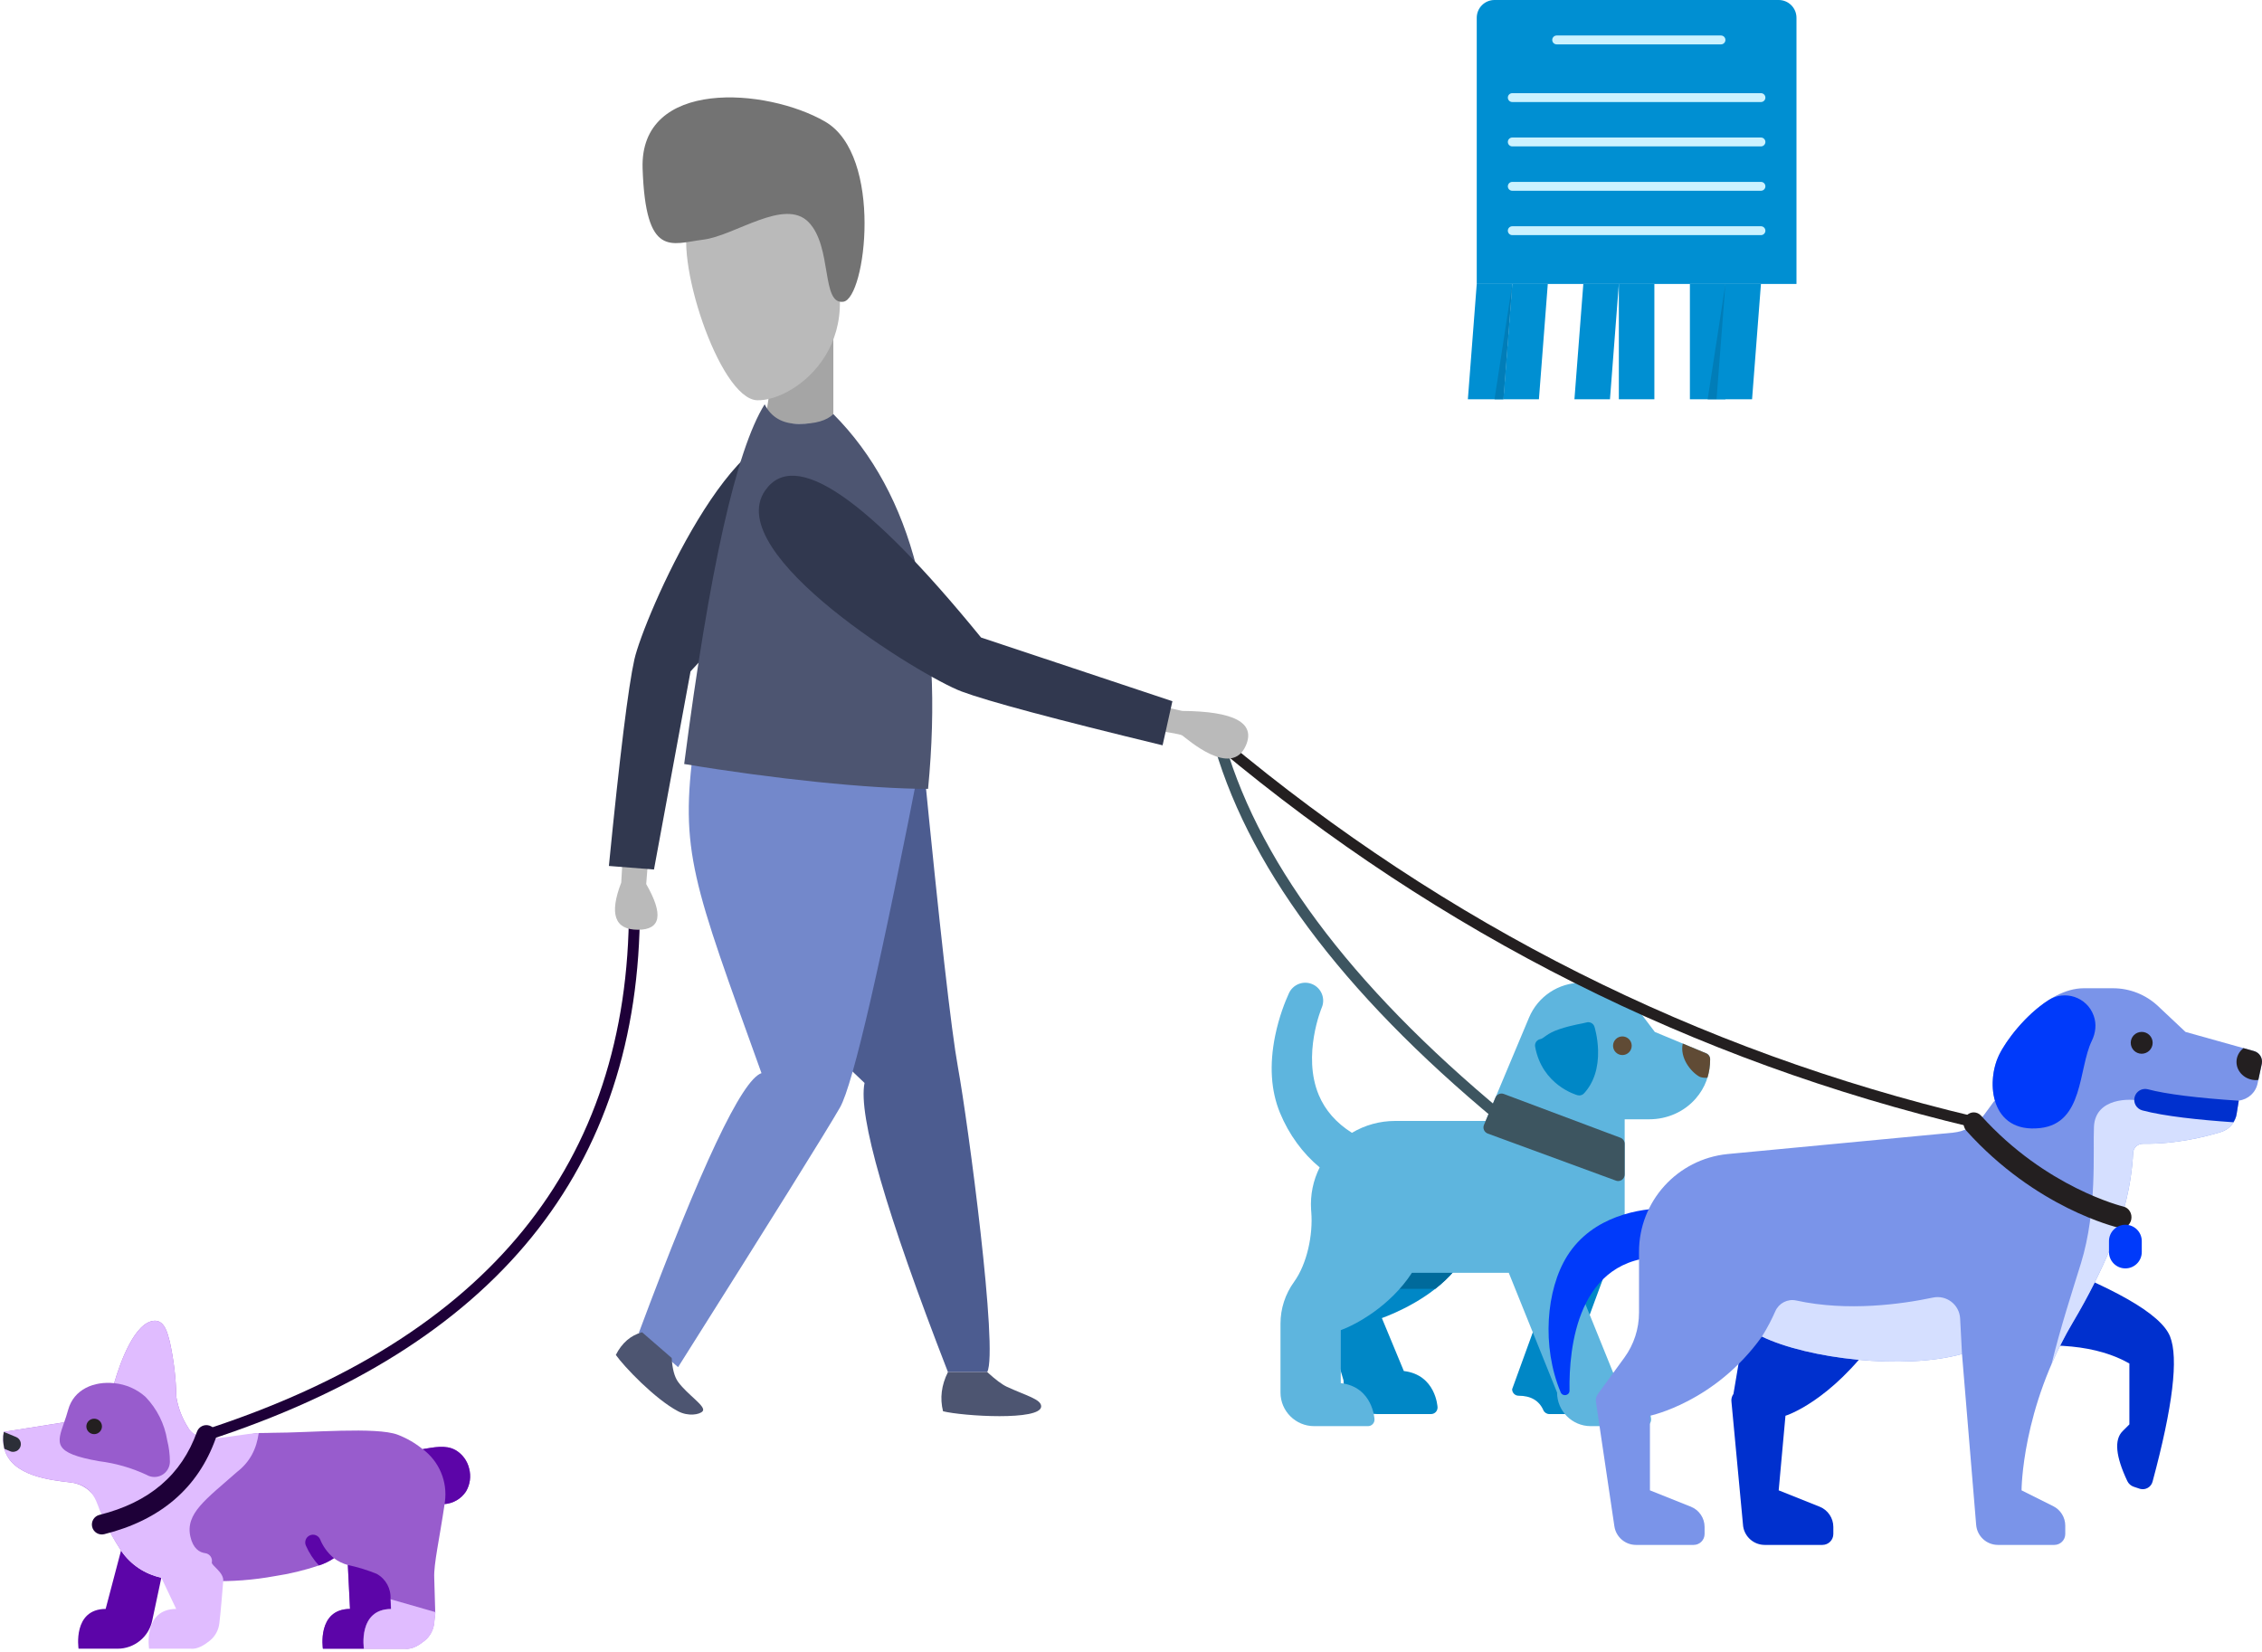
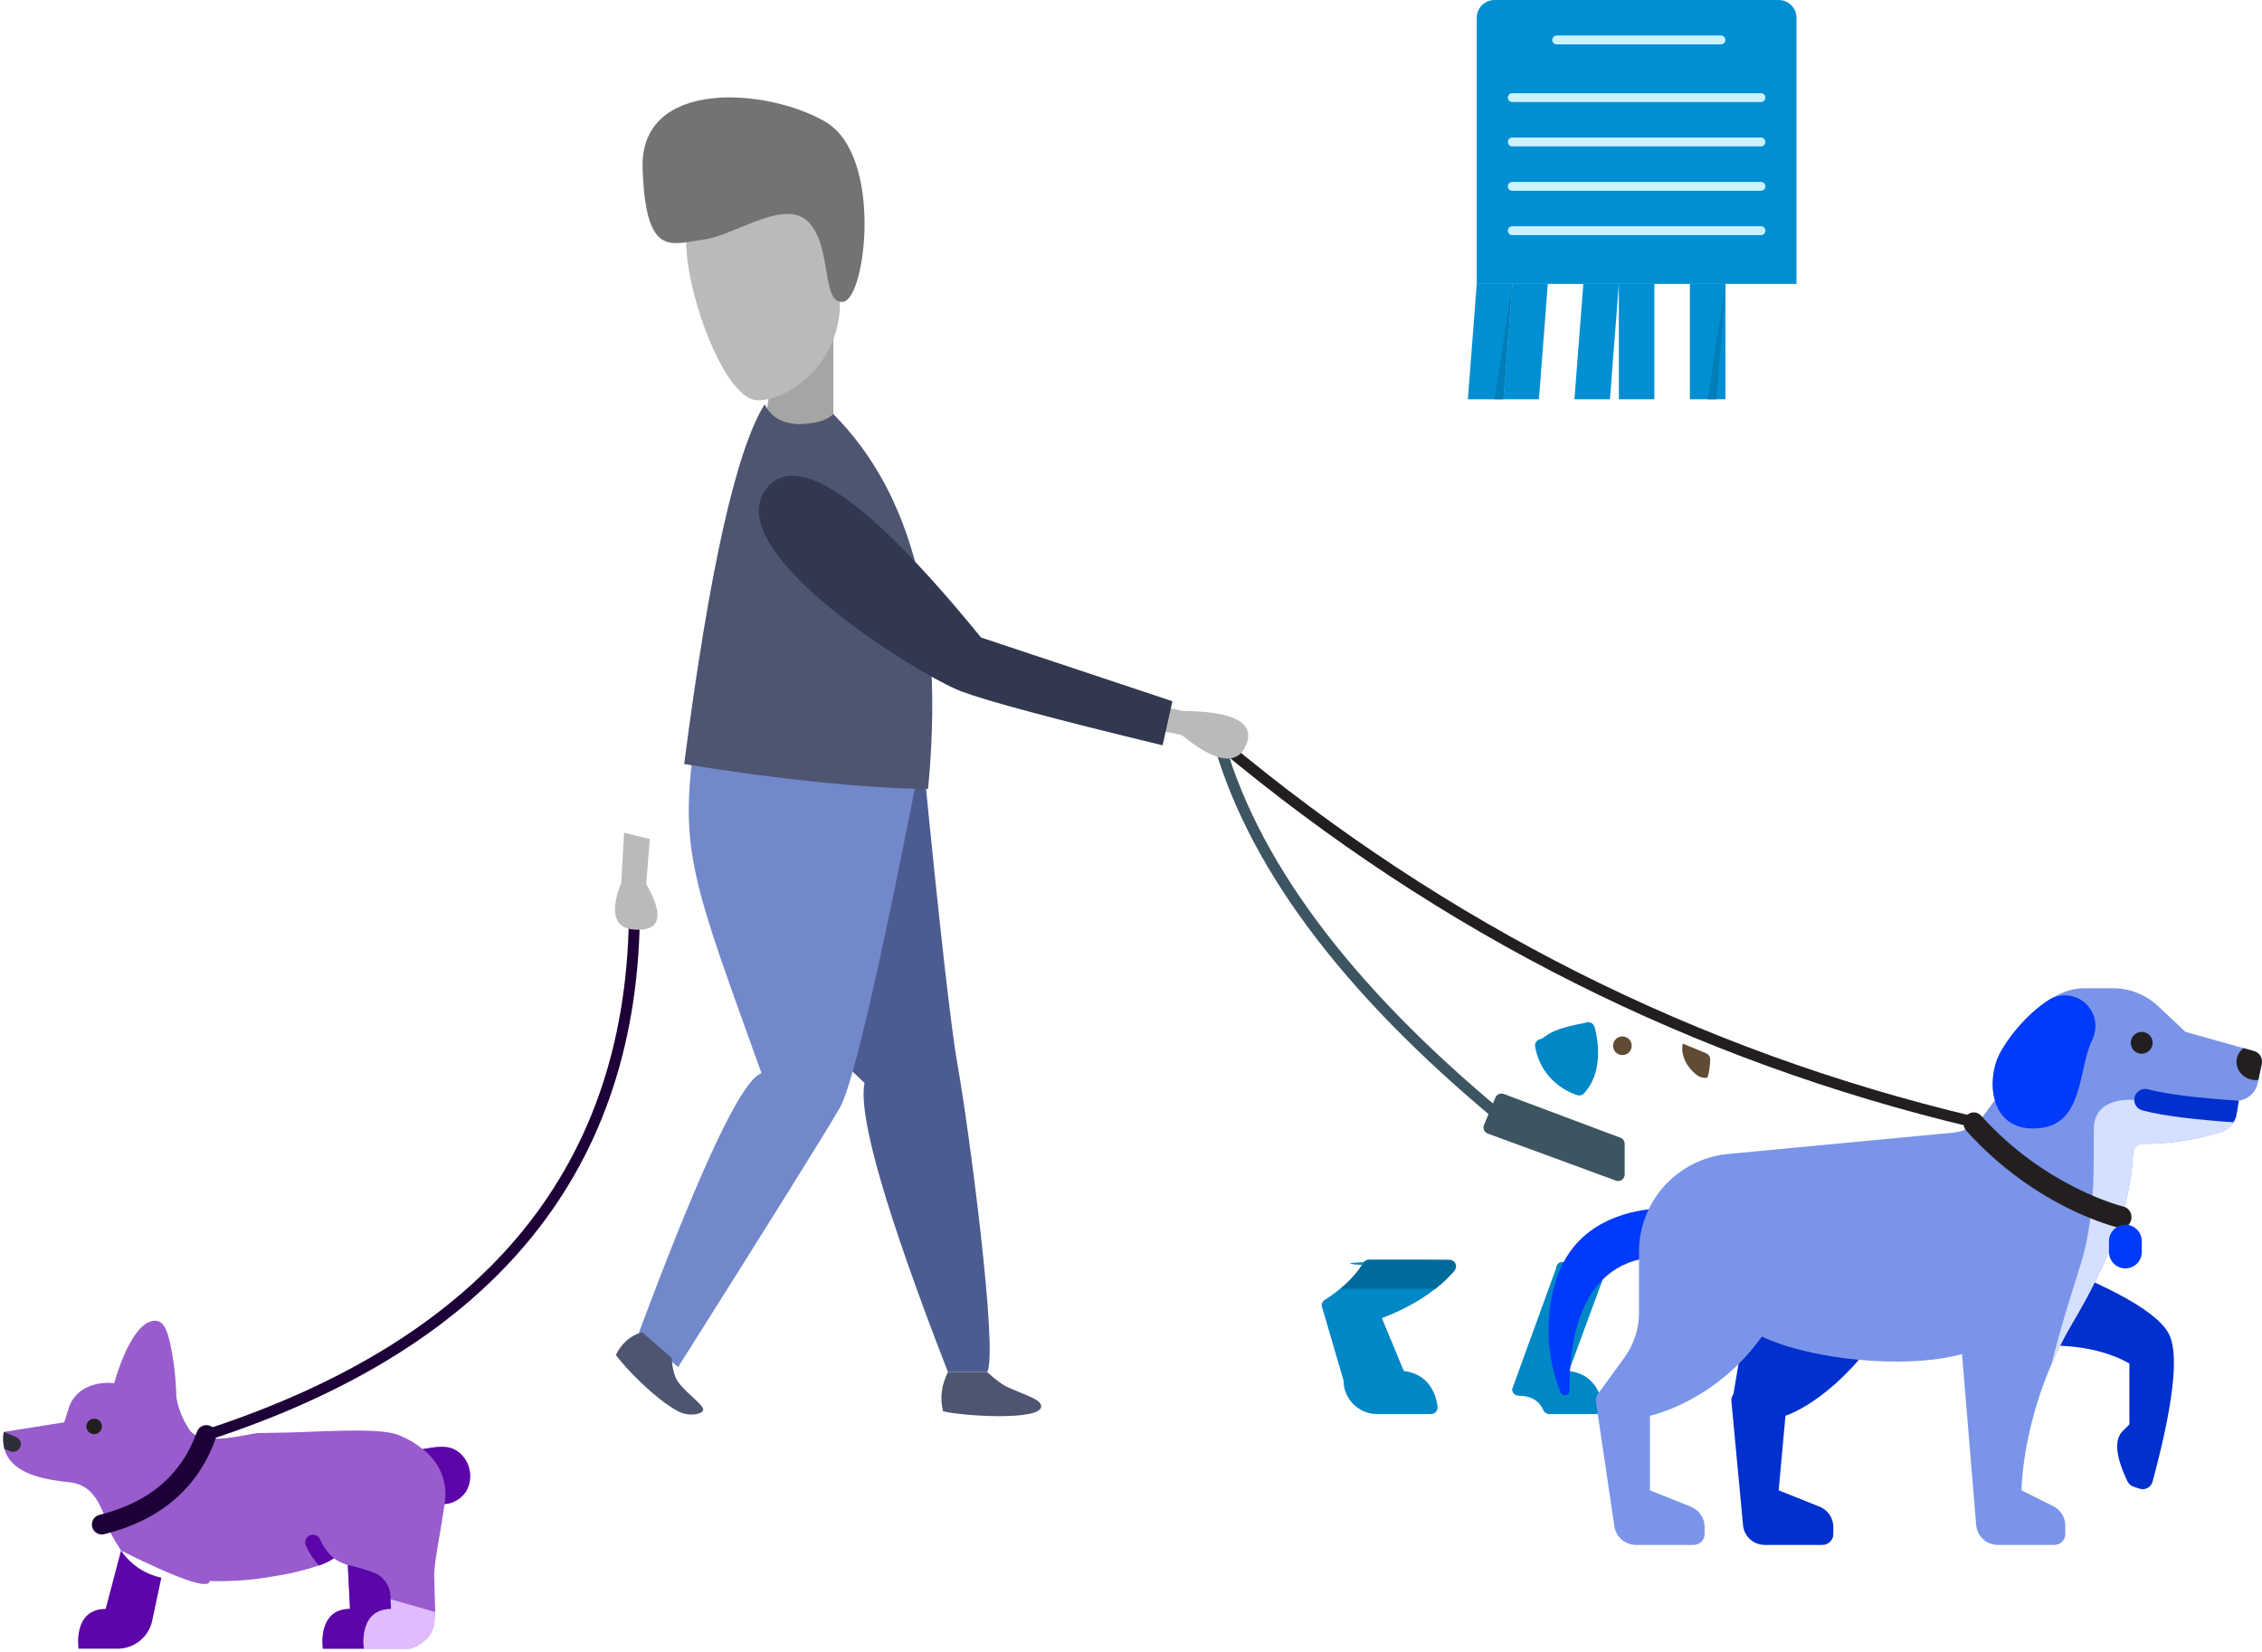
<svg xmlns="http://www.w3.org/2000/svg" width="419px" height="306px" viewBox="0 0 419 306" version="1.1">
  <title>SMB_Checking Accounts_Primary Business</title>
  <desc>Created with Sketch.</desc>
  <g id="2.0-Small-Business" stroke="none" stroke-width="1" fill="none" fill-rule="evenodd">
    <g id="2.1-SMB_Accounts_Checking_PBC" transform="translate(-241, -580)">
      <g id="Group-2" transform="translate(240, 552)">
        <g id="SMB_Checking-Accounts_Primary-Business" transform="translate(0, 28)">
          <g id="001-dog-2" transform="translate(226.386, 136.01)">
            <path d="M65.237,117.976 L73.372,95.929 C73.372,95.442 73.077,95.002 72.626,94.816 C72.175,94.63 71.656,94.734 71.312,95.079 C69.592,96.805 66.489,97.755 64.053,97.755 C63.386,97.755 62.847,98.294 62.847,98.959 L54.712,121.349 C54.712,122.014 55.251,122.553 55.918,122.553 C58.17,122.553 59.711,123.454 60.496,125.23 C60.689,125.667 61.122,125.948 61.599,125.948 L70.278,125.948 C70.605,125.948 70.918,125.815 71.146,125.58 C71.373,125.345 71.495,125.027 71.483,124.701 C71.481,124.637 71.196,118.687 65.237,117.976 Z" id="Path" fill="#0087C6" fill-rule="nonzero" />
            <path d="M24.69,98.067 C24.492,97.642 43.59,97.371 43.121,97.371 L28.163,97.371 C27.738,97.371 27.344,97.595 27.127,97.96 C25.644,100.454 23.239,102.758 19.978,104.809 C19.628,105.029 19.415,105.414 19.415,105.828 L23.483,119.724 C23.483,123.156 26.278,125.948 29.714,125.948 L39.693,125.948 C40.02,125.948 40.333,125.815 40.561,125.58 C40.788,125.345 40.909,125.027 40.898,124.701 C40.896,124.637 40.61,118.687 34.651,117.976 L30.584,108.168 C32.953,107.302 39.713,104.496 44.044,99.35 C44.345,98.992 24.888,98.491 24.69,98.067 Z" id="Path" fill="#0087C6" fill-rule="nonzero" />
            <path d="M43.121,97.371 L28.164,97.371 C27.738,97.371 27.344,97.595 27.127,97.96 C26.121,99.653 24.689,101.257 22.854,102.755 L40.475,102.755 C41.745,101.76 42.969,100.627 44.044,99.35 C44.346,98.992 44.412,98.491 44.214,98.067 C44.016,97.643 43.59,97.371 43.121,97.371 Z" id="Path" fill="#006A9B" fill-rule="nonzero" />
-             <path d="M90.649,59.114 L81.145,55.159 L78.272,51.362 C75.751,48.031 71.749,46.042 67.568,46.042 C63.309,46.042 59.492,48.577 57.845,52.5 L49.806,71.647 L33.052,71.647 C30.213,71.647 27.458,72.406 25.038,73.848 C22.134,72.018 20.065,69.656 18.885,66.818 C15.812,59.431 19.407,50.749 19.442,50.668 C20.164,48.991 19.387,47.038 17.709,46.314 C16.029,45.589 14.071,46.365 13.347,48.041 L13.319,48.103 C12.697,49.465 11.546,52.285 10.817,55.865 C9.72,61.257 10.024,66.069 11.721,70.169 C13.376,74.167 15.903,77.634 19.064,80.255 C17.852,82.667 17.304,85.344 17.473,88.058 C17.483,88.213 17.494,88.369 17.507,88.526 C17.846,92.672 16.753,98.083 14.321,101.456 C12.675,103.739 11.805,106.416 11.805,109.2 L11.805,121.961 C11.805,125.393 14.601,128.186 18.037,128.186 L28.015,128.186 C28.342,128.186 28.655,128.053 28.882,127.818 C29.11,127.582 29.232,127.265 29.22,126.938 C29.218,126.874 28.932,120.925 22.973,120.214 L22.973,110.407 C25.611,109.443 32.045,106.086 36.154,99.78 L54.09,99.78 L63.038,121.961 C63.038,125.393 65.834,128.186 69.27,128.186 L79.248,128.186 C79.576,128.186 79.889,128.053 80.116,127.818 C80.343,127.582 80.465,127.265 80.453,126.938 C80.451,126.874 80.166,120.925 74.207,120.214 L66.072,100.101 C71.853,99.497 75.56,94.601 75.56,88.67 L75.56,71.342 L80.118,71.342 C83.448,71.342 86.576,69.951 88.701,67.525 C90.486,65.487 91.391,63.031 91.391,60.226 C91.391,59.74 91.098,59.301 90.649,59.114 Z" id="Path" fill="#5EB5DE" fill-rule="nonzero" />
            <path d="M67.144,66.924 C67.038,66.924 66.931,66.91 66.825,66.881 C66.558,66.808 60.267,65.005 58.972,57.888 C58.852,57.234 59.287,56.607 59.942,56.487 C60.598,56.368 61.06,55.446 63.501,54.634 C65.941,53.821 67.819,53.608 68.454,53.41 C69.09,53.211 69.766,53.565 69.965,54.2 C69.989,54.278 70.563,56.135 70.632,58.544 C70.726,61.835 69.826,64.599 68.029,66.538 C67.798,66.788 67.475,66.924 67.144,66.924 Z" id="Path" fill="#0087C6" fill-rule="nonzero" />
            <path d="M74.779,74.76 L53.164,66.647 C52.557,66.419 51.878,66.712 51.627,67.309 L49.495,72.386 C49.368,72.689 49.371,73.031 49.502,73.333 C49.633,73.634 49.882,73.869 50.191,73.982 L73.938,82.705 C74.073,82.755 74.214,82.78 74.354,82.78 C74.598,82.78 74.839,82.706 75.044,82.563 C75.367,82.338 75.56,81.969 75.56,81.575 L75.56,75.887 C75.56,75.386 75.249,74.936 74.779,74.76 Z" id="Path" fill="#3D5560" fill-rule="nonzero" />
            <path d="M75.134,59.443 C74.18,59.443 73.405,58.669 73.405,57.716 C73.405,56.764 74.18,55.989 75.134,55.989 C76.087,55.989 76.863,56.764 76.863,57.716 C76.863,58.669 76.087,59.443 75.134,59.443 Z" id="Path" fill="#604B35" fill-rule="nonzero" />
            <path d="M90.649,59.114 L86.316,57.311 C85.751,59.961 87.785,62.515 89.368,63.423 C89.456,63.474 89.55,63.513 89.647,63.54 C89.944,63.622 90.235,63.663 90.517,63.663 C90.644,63.663 90.769,63.652 90.893,63.636 C91.224,62.567 91.391,61.429 91.391,60.226 C91.391,59.74 91.098,59.301 90.649,59.114 Z" id="Path" fill="#604B35" fill-rule="nonzero" />
            <path d="M52.552,70.904 C23.664,46.963 6.146,23.328 0,0" id="Path-4" stroke="#3D5560" stroke-width="2.029" />
          </g>
          <g id="002-dog" transform="translate(323.623, 212.325) scale(-1, 1) translate(-323.623, -212.325) translate(227.246, 137.852)">
            <path d="M118.817,81.403 C118.057,80.866 117.096,81.763 117.601,82.545 C121.791,89.026 129.662,104.372 115.996,112.723 L120.292,120.685 C124.289,118.198 131.175,112.319 131.18,103.444 C131.184,96.097 126.319,86.703 118.817,81.403 Z" id="Path" fill="#003AFA" fill-rule="nonzero" transform="translate(123.588, 100.963) scale(1, -1) rotate(32) translate(-123.588, -100.963) " />
            <path d="M43.395,94.68 C27.495,100.53 18.709,105.545 17.035,109.724 C15.434,113.722 16.514,122.693 20.274,136.637 C20.545,137.64 21.577,138.233 22.579,137.963 C22.614,137.953 22.649,137.943 22.683,137.931 L23.757,137.574 C24.282,137.399 24.713,137.017 24.95,136.516 C27.115,131.938 27.406,128.858 25.822,127.275 C24.148,125.604 23.73,125.186 24.566,126.022 L24.566,114.739 C30.424,111.395 38.792,110.56 49.671,112.231 C53.376,103.873 51.284,98.023 43.395,94.68 Z" id="Path-2" fill="#0030CE" />
            <path d="M96.771,113.652 C95.009,111.232 94.06,108.318 94.06,105.326 L94.06,94.046 C94.06,84.697 86.967,76.868 77.652,75.938 C67.719,101.231 65.6,112.501 71.294,109.75 C79.991,121.923 88.27,124.42 88.27,124.42 L89.525,138.238 L81.948,141.265 C80.411,141.879 79.403,143.366 79.403,145.019 L79.403,146.326 C79.403,147.442 80.309,148.348 81.427,148.348 L92.106,148.348 C94.113,148.348 95.817,146.879 96.111,144.896 L98.272,121.867 C98.349,121.343 98.218,120.81 97.906,120.382 L96.771,113.652 Z" id="Path" fill="#0030CE" fill-rule="nonzero" />
            <path d="M118.109,113.652 C116.347,111.232 115.399,108.318 115.399,105.326 L115.399,94.046 C115.399,84.697 108.306,76.868 98.991,75.938 L57.269,71.98 C54.967,71.761 52.868,70.571 51.502,68.708 L49.664,66.202 L49.452,66.059 C50.262,63.3 49.865,59.994 48.715,57.609 C46.798,53.632 39.921,45.224 33.025,45.224 L27.593,45.224 C24.499,45.224 21.521,46.403 19.268,48.521 L14.172,53.312 L1.489,56.862 C0.472,57.141 -0.16,58.153 0.036,59.188 L0.802,62.784 C1.133,64.533 2.563,65.826 4.302,66.034 L4.729,68.687 C5.02,70.181 6.1,71.386 7.555,71.839 C10.543,72.771 15.994,74.116 22.012,74.031 C22.992,74.017 23.82,74.736 23.869,75.713 C24.007,78.468 24.49,82.737 26.003,87.578 L28.201,93.652 C29.813,97.544 32.064,102.117 35.05,107.149 C44.526,123.114 44.54,138.238 44.54,138.238 L38.68,141.164 C37.309,141.849 36.442,143.25 36.442,144.781 L36.442,146.326 C36.442,147.443 37.348,148.348 38.467,148.348 L48.911,148.348 C51.017,148.348 52.772,146.735 52.946,144.638 L55.57,112.987 C66.374,115.97 84.091,113.877 92.633,109.75 C101.33,121.923 113.374,124.42 113.374,124.42 L113.374,138.238 L105.797,141.265 C104.26,141.879 103.252,143.366 103.252,145.019 L103.252,146.326 C103.252,147.442 104.158,148.348 105.276,148.348 L115.955,148.348 C117.962,148.348 119.666,146.879 119.96,144.896 L123.376,121.867 C123.454,121.343 123.323,120.81 123.011,120.382 L118.109,113.652 Z" id="Path" fill="#7A94E9" fill-rule="nonzero" />
            <path d="M26.003,87.578 L28.201,93.652 C29.813,97.544 32.064,102.117 35.05,107.149 C36.617,109.79 37.905,112.399 38.997,114.93 C37.406,108.271 34.921,100.664 33.531,96.154 C30.495,86.296 31.339,75.426 31.127,70.878 C30.874,65.444 24.295,65.612 22.439,66.118 L4.616,67.984 L4.729,68.687 C5.019,70.18 6.1,71.386 7.554,71.839 C10.542,72.77 15.994,74.116 22.011,74.031 C22.992,74.017 23.82,74.735 23.869,75.713 C24.006,78.469 24.489,82.737 26.003,87.578 Z" id="Path" fill="#D5DFFF" fill-rule="nonzero" />
            <path d="M48.716,57.609 C47.422,54.925 43.87,50.224 39.578,47.45 C36.527,45.478 32.43,46.863 31.19,50.274 L31.171,50.327 C30.618,51.849 30.814,53.499 31.521,54.955 C34.052,60.17 32.986,70.247 41.123,71.131 C50.261,72.124 51.183,62.727 48.716,57.609 Z" id="Path" fill="#003AFA" fill-rule="nonzero" />
            <path d="M22.29,57.356 C21.172,57.356 20.255,56.451 20.255,55.334 C20.255,54.217 21.152,53.312 22.27,53.312 L22.29,53.312 C23.408,53.312 24.314,54.217 24.314,55.334 C24.314,56.451 23.408,57.356 22.29,57.356 Z" id="Path" fill="#231F20" fill-rule="nonzero" />
-             <path d="M92.632,109.75 C91.564,108.062 90.734,106.381 90.145,105.049 C89.485,103.554 87.874,102.72 86.277,103.07 C76.735,105.159 66.697,103.741 60.962,102.531 C58.44,101.999 56.05,103.834 55.915,106.404 L55.569,112.988 C66.374,115.97 84.091,113.877 92.632,109.75 Z" id="Path" fill="#D5DFFF" fill-rule="nonzero" />
            <path d="M21.118,63.945 C17.824,64.826 11.927,65.562 4.306,66.059 L4.729,68.687 C4.826,69.185 5.037,69.632 5.294,70.048 C5.371,70.043 5.445,70.039 5.522,70.034 C11.515,69.62 18.077,68.944 22.163,67.852 C23.244,67.563 23.885,66.455 23.596,65.377 C23.308,64.296 22.196,63.652 21.118,63.945 Z" id="Path" fill="#0030CE" fill-rule="nonzero" />
            <path d="M0.036,59.188 L0.678,62.203 C0.817,62.218 0.953,62.242 1.097,62.242 C3.1,62.242 4.724,60.734 4.724,58.872 C4.724,57.844 4.218,56.935 3.436,56.317 L1.489,56.862 C0.472,57.141 -0.16,58.153 0.036,59.188 Z" id="Path" fill="#231F20" fill-rule="nonzero" />
            <path d="M26.039,89.653 C25.178,89.641 24.408,88.999 24.219,88.065 C23.999,86.978 24.648,85.904 25.668,85.666 C25.811,85.633 40.004,82.203 52.028,68.84 C52.753,68.036 53.951,68.007 54.705,68.776 C55.459,69.547 55.483,70.823 54.76,71.627 C41.897,85.923 27.088,89.464 26.464,89.607 C26.322,89.64 26.179,89.654 26.039,89.653 Z" id="Path" fill="#231F20" fill-rule="nonzero" />
            <path d="M25.307,97.123 L25.307,97.123 C23.63,97.123 22.27,95.765 22.27,94.09 L22.27,92.068 C22.27,90.393 23.63,89.035 25.307,89.035 L25.307,89.035 C26.984,89.035 28.344,90.393 28.344,92.068 L28.344,94.09 C28.344,95.765 26.984,97.123 25.307,97.123 Z" id="Path" fill="#003AFA" fill-rule="nonzero" />
            <path d="M53.474,69.984 C105.105,57.706 151.511,34.378 192.692,0" id="Path-3" stroke="#231F20" stroke-width="2.029" />
          </g>
          <g id="003-dog-1" transform="translate(44.467, 275.066) scale(-1, 1) translate(-44.467, -275.066) translate(0.844, 244.669)" fill-rule="nonzero">
            <path d="M72.538,60.758 L65.311,60.758 C62.214,60.758 59.539,58.591 58.895,55.562 L57.203,47.6 C60.216,46.962 62.87,45.194 64.616,42.659 C64.63,42.631 64.645,42.616 64.659,42.588 L64.674,42.588 L67.519,53.386 C73.685,53.429 72.538,60.758 72.538,60.758 Z" id="Path" fill="#5C05A8" />
            <path d="M73.986,29.963 C69.469,30.492 68.332,34.956 67.499,36.621 C66.666,38.286 68.014,37.36 64.659,42.588 L64.674,42.588 C53.852,47.954 48.374,49.83 48.24,48.216 C44.205,48.344 40.167,48.041 36.195,47.314 C33.418,46.894 30.683,46.232 28.022,45.338 C27.034,45.026 26.096,44.573 25.24,43.991 C24.466,44.569 23.59,44.997 22.659,45.251 L22.257,53.386 C28.409,53.429 27.276,60.758 27.276,60.758 L12.019,60.758 C10.74,60.896 9.459,60.083 8.458,59.276 C7.457,58.47 6.819,57.299 6.684,56.021 C6.598,55.391 6.526,54.69 6.454,53.959 L6.469,53.959 C6.469,53.959 6.569,50.207 6.656,47.6 C6.756,45.065 5.709,40.539 4.734,33.966 C3.117,33.841 1.649,32.974 0.762,31.617 C0.011,30.337 -0.195,28.811 0.188,27.378 C0.526,25.936 1.444,24.698 2.727,23.955 C4.576,22.924 6.813,23.482 8.792,23.783 L8.807,23.783 C10.191,22.658 11.744,21.759 13.41,21.119 C17.396,19.616 29.613,20.761 36.668,20.761 C37.398,20.766 37.499,20.807 39.166,20.807 C40.833,20.807 50.254,23.747 52.233,19.823 C53.35,18.094 54.097,16.153 54.427,14.123 C54.49,10.687 54.894,7.267 55.632,3.911 C56.019,2.493 56.507,-0.042 58.442,0.001 C62.127,0.144 64.838,7.778 65.913,11.473 L65.927,11.573 C69.598,11.172 73.413,12.633 74.474,16.528 C74.703,17.374 74.961,18.132 75.205,18.82 L86.39,20.596 C86.573,21.638 86.535,22.707 86.275,23.732 C84.942,28.76 77.815,29.518 73.986,29.963 Z" id="Path" fill="#985CCD" />
            <path d="M27.276,60.758 L19.705,60.758 C19.705,60.758 20.851,53.429 14.686,53.386 L14.757,51.582 C14.623,49.65 15.625,47.817 17.324,46.884 C19.05,46.183 20.836,45.637 22.659,45.251 L22.257,53.386 C28.409,53.429 27.276,60.758 27.276,60.758 Z" id="Path" fill="#5C05A8" />
-             <path d="M73.986,29.963 C69.469,30.492 69.166,34.124 68.332,35.789 C67.499,37.453 68.014,37.36 64.659,42.588 C64.645,42.616 64.63,42.631 64.616,42.659 C62.87,45.194 60.216,46.962 57.203,47.6 L54.459,53.386 C60.625,53.429 59.477,60.758 59.477,60.758 L51.791,60.758 C50.513,60.896 49.232,60.083 48.231,59.276 C47.23,58.47 46.592,57.299 46.457,56.021 C46.185,53.773 45.941,50.636 45.74,48.216 C45.597,46.612 47.982,45.309 47.853,44.765 C47.774,44.373 47.863,43.967 48.096,43.643 C48.33,43.32 48.69,43.108 49.086,43.061 C50.119,42.917 51.324,42.23 51.825,39.995 C52.786,35.699 48.957,33.106 43.179,28.008 C40.804,26.17 39.577,23.78 39.166,20.807 C44.499,21.111 49.999,23.304 52.233,19.823 C53.35,18.094 54.097,16.153 54.427,14.123 C54.49,10.687 54.894,7.267 55.632,3.911 C56.019,2.493 56.507,-0.042 58.442,0.001 C62.127,0.144 64.838,7.778 65.913,11.473 L65.927,11.573 C63.781,11.775 61.756,12.659 60.149,14.094 C58.014,16.303 56.607,19.111 56.119,22.143 C55.788,23.458 55.619,24.81 55.618,26.167 C55.647,27.181 56.213,28.103 57.102,28.592 C57.993,29.08 59.074,29.062 59.948,28.545 C62.723,27.251 65.684,26.401 68.724,26.024 C77.356,24.506 76.553,22.73 75.205,18.82 L86.39,20.596 C86.573,21.638 86.535,22.707 86.275,23.732 C84.942,28.76 77.815,29.518 73.986,29.963 Z" id="Path" fill="#E0BCFF" />
            <path d="M30.416,41.685 C29.824,43.026 29.015,44.26 28.022,45.338 C27.034,45.026 26.096,44.573 25.24,43.991 C25.285,43.936 25.338,43.888 25.397,43.848 C26.458,42.929 27.284,41.77 27.807,40.468 C28.143,39.748 29,39.437 29.721,39.773 C30.441,40.11 30.753,40.965 30.416,41.685 Z" id="Path" fill="#5C05A8" />
            <path d="M4.677,33.55 C4.691,33.694 4.72,33.837 4.734,33.966 C3.117,33.841 1.649,32.974 0.762,31.617 C0.011,30.337 -0.195,28.811 0.188,27.378 C0.526,25.936 1.444,24.698 2.727,23.955 C4.576,22.924 6.813,23.482 8.792,23.783 C5.743,26.048 4.166,29.789 4.677,33.55 Z" id="Path" fill="#5C05A8" />
            <path d="M71.094,19.579 C71.094,18.788 70.447,18.147 69.648,18.147 C68.85,18.147 68.203,18.788 68.203,19.579 C68.203,20.37 68.85,21.011 69.648,21.011 C70.447,21.011 71.094,20.37 71.094,19.579 Z" id="Path" fill="#231F20" />
            <path d="M19.667,60.778 L11.981,60.778 C10.702,60.917 9.421,60.103 8.42,59.297 C7.419,58.491 6.781,57.319 6.646,56.042 C6.56,55.412 6.488,54.71 6.417,53.979 L6.431,53.979 L14.719,51.602 L14.648,53.407 C20.813,53.45 19.667,60.778 19.667,60.778 Z" id="Path" fill="#E0BCFF" />
            <path d="M86.275,23.732 L85.214,24.176 C84.962,24.289 84.681,24.318 84.411,24.263 C83.927,24.185 83.518,23.858 83.336,23.403 C83.191,23.053 83.19,22.661 83.335,22.311 C83.481,21.962 83.76,21.684 84.11,21.541 L86.39,20.596 C86.573,21.638 86.535,22.707 86.275,23.732 Z" id="Path" fill="#2C2F38" />
            <path d="M47.128,21.799 C50.415,30.992 57.364,36.94 67.779,39.541 C68.767,39.788 69.768,39.188 70.015,38.201 C70.262,37.214 69.661,36.214 68.673,35.968 C59.419,33.657 53.46,28.555 50.601,20.56 C50.258,19.602 49.203,19.103 48.244,19.445 C47.285,19.787 46.785,20.841 47.128,21.799 Z" id="Path-5" fill="#1E0038" />
          </g>
          <path d="M39.226,265.848 C92.086,248.659 118.516,216.123 118.516,168.239" id="Path-6" stroke="#1E0038" stroke-width="2.029" />
          <g id="Group-5" transform="translate(167.912, 135.775) scale(-1, 1) translate(-167.912, -135.775) translate(102.985, 7.093)">
            <g id="Group" transform="translate(98.596, 118.998) rotate(8) translate(-98.596, -118.998) translate(73.233, 74.922)">
              <path d="M42.201,71.336 L44.019,79.506 C41.595,85.557 42.504,88.281 46.746,87.676 C50.987,87.07 51.593,84.045 48.563,78.598 L46.746,69.52 L42.201,71.336 Z" id="Path-23" fill="#BABABA" />
-               <path d="M62.485,16.525 C70.655,28.34 33.436,51.063 26.174,53.789 C21.332,55.607 8.926,58.94 -11.045,63.787 L-12.86,55.607 L22.543,43.791 C43.724,17.737 57.038,8.648 62.485,16.525 Z" id="Path-20-Copy" fill="#31384F" transform="translate(25.395, 38.784) rotate(-90) translate(-25.395, -38.784) " />
            </g>
            <path d="M60.85,133.521 C57.777,164.83 55.626,183.86 54.396,190.613 C52.552,200.742 46.87,243.3 48.976,247.085 C53.217,247.085 55.641,247.085 56.247,247.085 C67.759,217.431 72.91,199.578 71.698,193.526 C97.147,169.924 107.145,140.875 102.6,129.982 C96.551,115.481 82.634,116.661 60.85,133.521 Z" id="Path-18" fill="#4C5C90" />
            <polygon id="Path-16" fill="#A5A5A5" points="77.476 55.094 77.476 71.434 90.2 71.434 86.565 47.832" />
            <path d="M60.791,130.889 C68.668,171.437 73.819,193.828 76.242,198.065 C78.666,202.301 88.664,218.338 106.236,246.177 L113.507,239.822 C101.994,208.958 94.42,192.921 90.785,191.71 C103.509,156.307 105.987,150.73 103.261,130.759 C101.443,117.445 87.286,117.488 60.791,130.889 Z" id="Path-19" fill="#7388CB" />
            <g id="Group-4" transform="translate(88.999, 35.52) scale(-1, 1) rotate(-30) translate(-88.999, -35.52) translate(68.202, 7.149)">
              <path d="M2.787,54.385 C8.828,58.138 28.461,55.886 28.461,31.871 C28.461,7.856 14.869,15.361 8.828,19.113 C2.787,22.865 -3.254,50.633 2.787,54.385 Z" id="Path-15" fill="#BABABA" />
              <path d="M8.994,23.62 C14.454,25.941 25.976,24.395 27.536,30.584 C29.096,36.772 21.849,45.019 25.749,46.566 C29.649,48.113 45.738,26.805 39.498,15.975 C33.258,5.146 13.757,-8.197 5.874,6.602 C-2.01,21.402 3.534,21.3 8.994,23.62 Z" id="Path-24" fill="#737373" />
            </g>
            <path d="M56.247,247.085 L48.976,247.085 C47.423,248.497 46.212,249.405 45.34,249.808 C41.768,251.461 38.978,252.11 38.978,253.439 C38.978,256.162 53.52,255.255 57.156,254.347 C57.762,251.926 57.459,249.505 56.247,247.085 Z" id="Path-22" fill="#4D5571" />
            <path d="M90.2,67.803 C88.988,70.224 86.868,71.434 83.838,71.434 C80.808,71.434 78.687,70.829 77.476,69.619 C62.748,84.434 56.898,107.577 59.928,139.046 C70.835,139.046 88.745,137.166 105.105,134.442 C100.446,98.47 95.478,76.257 90.2,67.803 Z" id="Path-17" fill="#4D5571" />
            <path d="M21.033,122.791 L12.853,124.607 C3.208,124.681 -0.73,126.799 1.037,130.961 C3.688,137.205 11.997,129.73 12.853,129.146 C13.273,128.859 16.776,128.393 17.397,128.238 C18.655,127.924 20.473,127.924 22.85,128.238 L21.033,122.791 Z" id="Path-21" fill="#BABABA" />
            <path d="M117.343,244.352 L110.075,244.347 C108.652,245.799 107.386,246.654 106.278,246.912 C103.342,247.595 99.274,246.881 99.275,248.041 C99.276,248.87 100.626,250.537 102.705,251.023 C107.459,252.133 115.727,251.34 118.255,250.71 C118.859,248.288 118.555,246.169 117.343,244.352 Z" id="Path-22-Copy" fill="#4D5571" transform="translate(108.916, 247.963) rotate(-41) translate(-108.916, -247.963) " />
            <path d="M90.109,83.773 C98.289,95.574 61.024,118.269 53.753,120.992 C48.905,122.808 36.484,126.136 16.488,130.977 L14.67,122.808 L50.117,111.006 C71.325,84.984 84.655,75.906 90.109,83.773 Z" id="Path-20" fill="#31384F" />
          </g>
          <g id="flyer" transform="translate(272.899, 0)">
-             <polygon id="Rectangle-Copy-18" fill="#008FD2" points="47.709 52.599 54.289 52.599 52.644 73.967 46.063 73.967" />
            <polygon id="Rectangle-Copy-17" fill="#008FD2" points="41.128 52.599 47.709 52.599 47.709 73.967 41.128 73.967" />
            <polygon id="Rectangle-Copy-11" fill="#017DB8" transform="translate(46.063, 63.283) scale(-1, -1) translate(-46.063, -63.283) " points="46.063 52.599 47.709 52.599 44.418 73.967" />
            <polygon id="Rectangle-Copy-15" fill="#008FD2" points="27.967 52.599 34.548 52.599 34.548 73.967 27.967 73.967" />
            <polygon id="Rectangle-Copy-14" fill="#008FD2" points="21.387 52.599 27.967 52.599 26.322 73.967 19.741 73.967" />
            <polygon id="Rectangle-Copy-12" fill="#008FD2" points="8.226 52.599 14.806 52.599 13.161 73.967 6.58 73.967" />
            <polygon id="Rectangle-Copy-11" fill="#008FD2" points="1.645 52.599 8.226 52.599 6.58 73.967 0 73.967" />
            <polygon id="Rectangle-Copy-11" fill="#017DB8" transform="translate(6.58, 63.283) scale(-1, -1) translate(-6.58, -63.283) " points="6.58 52.599 8.226 52.599 4.935 73.967" />
            <path d="M4.935,0 L57.579,0 C59.396,2.89410675e-15 60.87,1.473 60.87,3.29 L60.87,52.599 L1.645,52.599 L1.645,3.29 C1.645,1.473 3.118,-1.88664044e-15 4.935,0 Z" id="Rectangle-Copy-17" fill="#008FD2" />
            <path d="M16.451,7.397 L46.886,7.397" id="Path-43" stroke="#CBF2FF" stroke-width="1.645" stroke-linecap="round" />
            <path d="M8.226,18.081 L54.289,18.081" id="Path-43-Copy" stroke="#CBF2FF" stroke-width="1.645" stroke-linecap="round" />
            <path d="M8.226,26.299 L54.289,26.299" id="Path-43-Copy-2" stroke="#CBF2FF" stroke-width="1.645" stroke-linecap="round" />
            <path d="M8.226,34.518 L54.289,34.518" id="Path-43-Copy-3" stroke="#CBF2FF" stroke-width="1.645" stroke-linecap="round" />
            <path d="M8.226,42.736 L54.289,42.736" id="Path-43-Copy-4" stroke="#CBF2FF" stroke-width="1.645" stroke-linecap="round" />
          </g>
        </g>
      </g>
    </g>
  </g>
</svg>